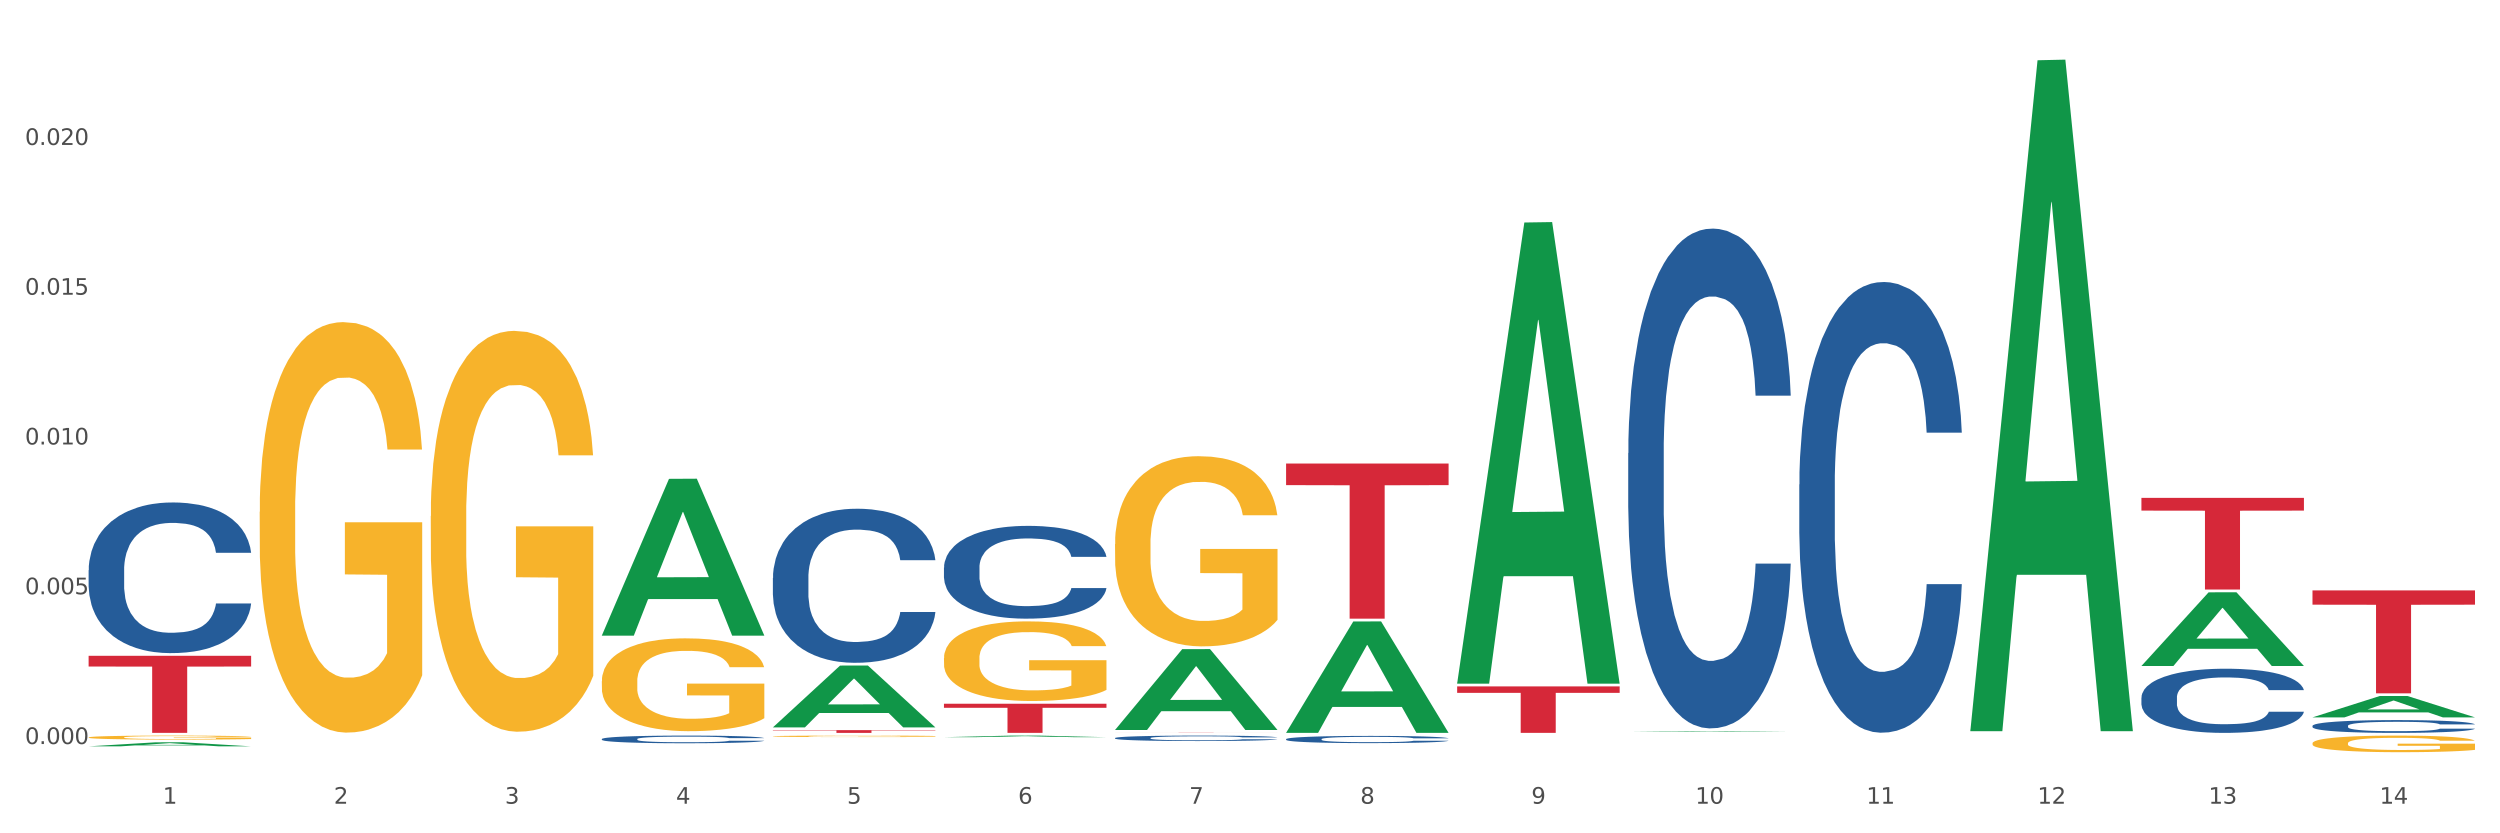
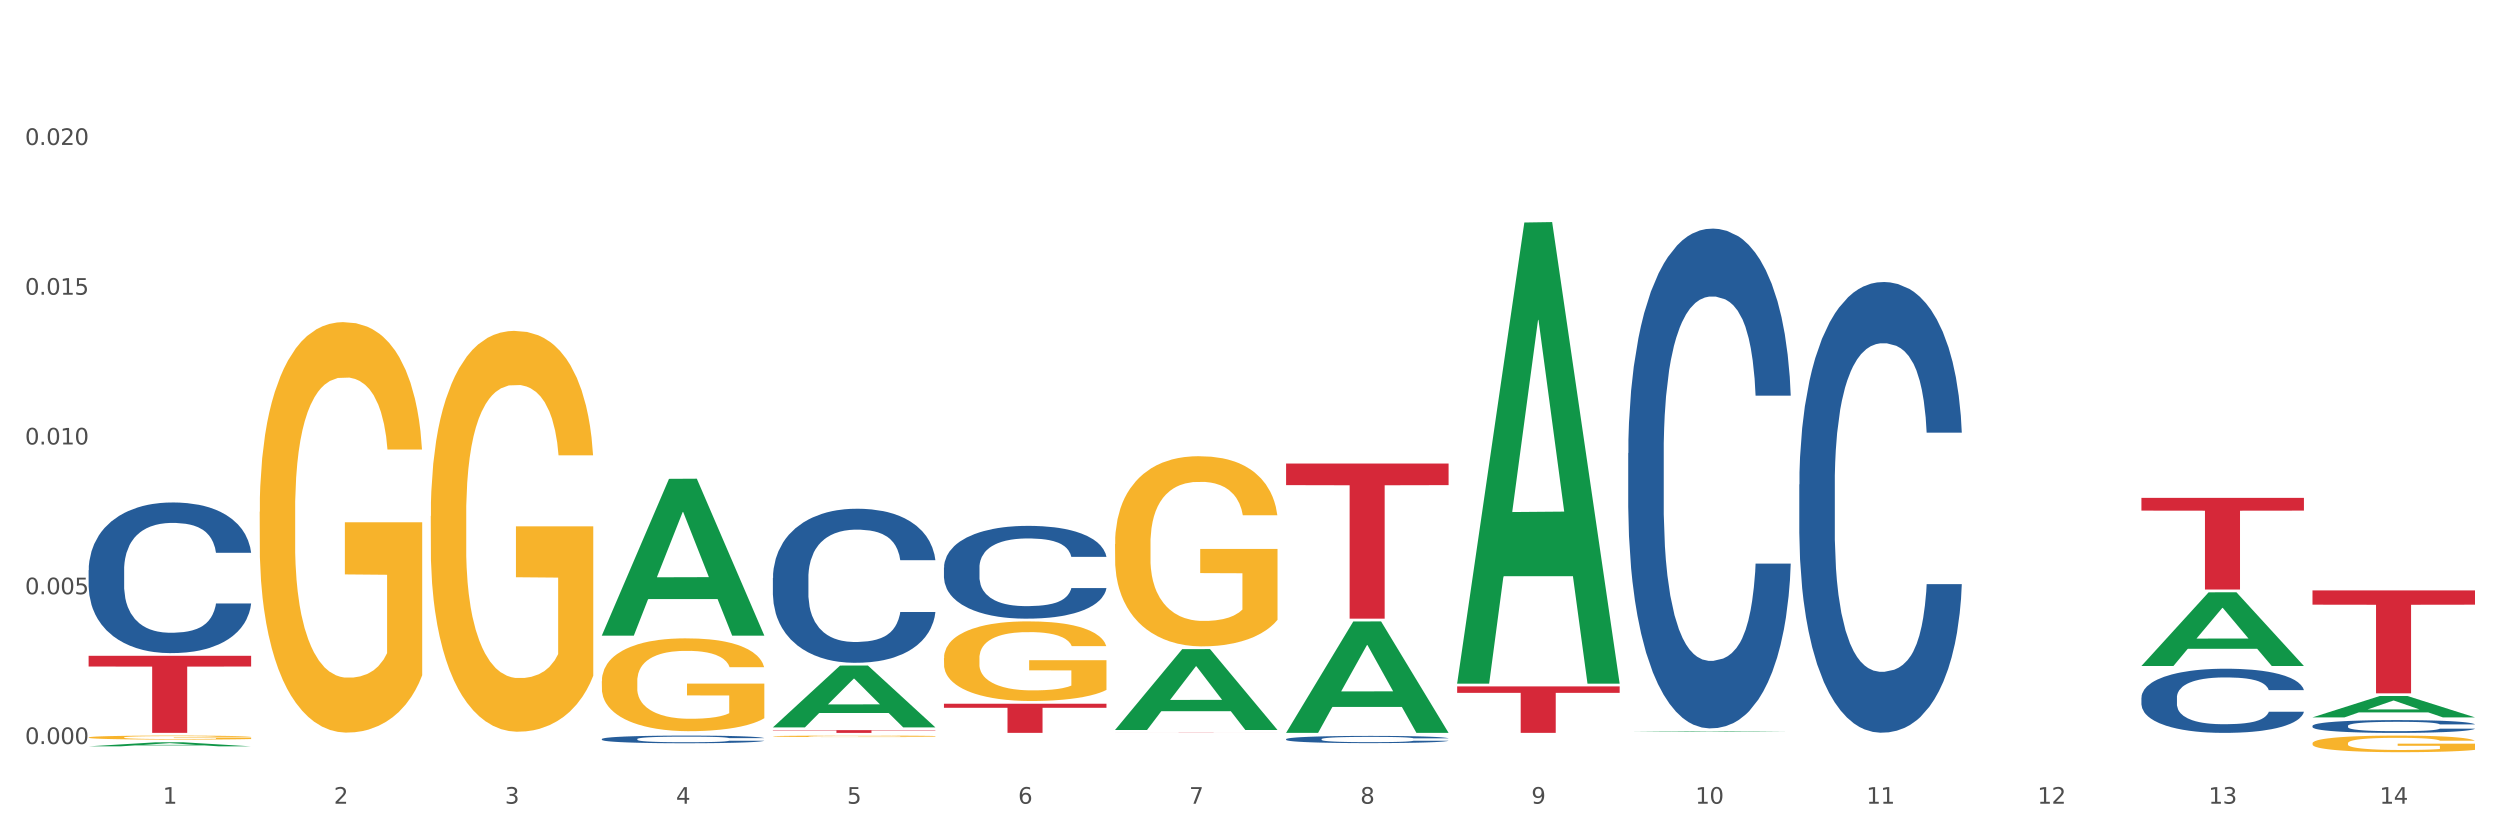
<svg xmlns="http://www.w3.org/2000/svg" xmlns:xlink="http://www.w3.org/1999/xlink" width="1080pt" height="360pt" viewBox="0 0 1080 360" version="1.1">
  <rect x="0" y="0" width="1080" height="360" fill="#333333" stroke="none" />
  <defs>
    <style type="text/css">*{stroke-linejoin: round; stroke-linecap: butt}</style>
  </defs>
  <g id="figure_1">
    <g id="patch_1">
      <path d="M 0 360  L 1080 360  L 1080 0  L 0 0  z " style="fill: #ffffff; stroke: #ffffff; stroke-linejoin: miter" />
    </g>
    <g id="axes_1">
      <g id="matplotlib.axis_1">
        <g id="xtick_1">
          <g id="text_1">
            <g style="fill: #4d4d4d" transform="translate(70.332 347.204) scale(0.096 -0.096)">
              <defs>
                <path id="DejaVuSans-31" d="M 794 531  L 1825 531  L 1825 4091  L 703 3866  L 703 4441  L 1819 4666  L 2450 4666  L 2450 531  L 3481 531  L 3481 0  L 794 0  L 794 531  z " transform="scale(0.016)" />
              </defs>
              <use xlink:href="#DejaVuSans-31" />
            </g>
          </g>
        </g>
        <g id="xtick_2">
          <g id="text_2">
            <g style="fill: #4d4d4d" transform="translate(144.233 347.204) scale(0.096 -0.096)">
              <defs>
                <path id="DejaVuSans-32" d="M 1228 531  L 3431 531  L 3431 0  L 469 0  L 469 531  Q 828 903 1448 1529  Q 2069 2156 2228 2338  Q 2531 2678 2651 2914  Q 2772 3150 2772 3378  Q 2772 3750 2511 3984  Q 2250 4219 1831 4219  Q 1534 4219 1204 4116  Q 875 4013 500 3803  L 500 4441  Q 881 4594 1212 4672  Q 1544 4750 1819 4750  Q 2544 4750 2975 4387  Q 3406 4025 3406 3419  Q 3406 3131 3298 2873  Q 3191 2616 2906 2266  Q 2828 2175 2409 1742  Q 1991 1309 1228 531  z " transform="scale(0.016)" />
              </defs>
              <use xlink:href="#DejaVuSans-32" />
            </g>
          </g>
        </g>
        <g id="xtick_3">
          <g id="text_3">
            <g style="fill: #4d4d4d" transform="translate(218.134 347.204) scale(0.096 -0.096)">
              <defs>
                <path id="DejaVuSans-33" d="M 2597 2516  Q 3050 2419 3304 2112  Q 3559 1806 3559 1356  Q 3559 666 3084 287  Q 2609 -91 1734 -91  Q 1441 -91 1130 -33  Q 819 25 488 141  L 488 750  Q 750 597 1062 519  Q 1375 441 1716 441  Q 2309 441 2620 675  Q 2931 909 2931 1356  Q 2931 1769 2642 2001  Q 2353 2234 1838 2234  L 1294 2234  L 1294 2753  L 1863 2753  Q 2328 2753 2575 2939  Q 2822 3125 2822 3475  Q 2822 3834 2567 4026  Q 2313 4219 1838 4219  Q 1578 4219 1281 4162  Q 984 4106 628 3988  L 628 4550  Q 988 4650 1302 4700  Q 1616 4750 1894 4750  Q 2613 4750 3031 4423  Q 3450 4097 3450 3541  Q 3450 3153 3228 2886  Q 3006 2619 2597 2516  z " transform="scale(0.016)" />
              </defs>
              <use xlink:href="#DejaVuSans-33" />
            </g>
          </g>
        </g>
        <g id="xtick_4">
          <g id="text_4">
            <g style="fill: #4d4d4d" transform="translate(292.034 347.204) scale(0.096 -0.096)">
              <defs>
                <path id="DejaVuSans-34" d="M 2419 4116  L 825 1625  L 2419 1625  L 2419 4116  z M 2253 4666  L 3047 4666  L 3047 1625  L 3713 1625  L 3713 1100  L 3047 1100  L 3047 0  L 2419 0  L 2419 1100  L 313 1100  L 313 1709  L 2253 4666  z " transform="scale(0.016)" />
              </defs>
              <use xlink:href="#DejaVuSans-34" />
            </g>
          </g>
        </g>
        <g id="xtick_5">
          <g id="text_5">
            <g style="fill: #4d4d4d" transform="translate(365.935 347.204) scale(0.096 -0.096)">
              <defs>
                <path id="DejaVuSans-35" d="M 691 4666  L 3169 4666  L 3169 4134  L 1269 4134  L 1269 2991  Q 1406 3038 1543 3061  Q 1681 3084 1819 3084  Q 2600 3084 3056 2656  Q 3513 2228 3513 1497  Q 3513 744 3044 326  Q 2575 -91 1722 -91  Q 1428 -91 1123 -41  Q 819 9 494 109  L 494 744  Q 775 591 1075 516  Q 1375 441 1709 441  Q 2250 441 2565 725  Q 2881 1009 2881 1497  Q 2881 1984 2565 2268  Q 2250 2553 1709 2553  Q 1456 2553 1204 2497  Q 953 2441 691 2322  L 691 4666  z " transform="scale(0.016)" />
              </defs>
              <use xlink:href="#DejaVuSans-35" />
            </g>
          </g>
        </g>
        <g id="xtick_6">
          <g id="text_6">
            <g style="fill: #4d4d4d" transform="translate(439.836 347.204) scale(0.096 -0.096)">
              <defs>
                <path id="DejaVuSans-36" d="M 2113 2584  Q 1688 2584 1439 2293  Q 1191 2003 1191 1497  Q 1191 994 1439 701  Q 1688 409 2113 409  Q 2538 409 2786 701  Q 3034 994 3034 1497  Q 3034 2003 2786 2293  Q 2538 2584 2113 2584  z M 3366 4563  L 3366 3988  Q 3128 4100 2886 4159  Q 2644 4219 2406 4219  Q 1781 4219 1451 3797  Q 1122 3375 1075 2522  Q 1259 2794 1537 2939  Q 1816 3084 2150 3084  Q 2853 3084 3261 2657  Q 3669 2231 3669 1497  Q 3669 778 3244 343  Q 2819 -91 2113 -91  Q 1303 -91 875 529  Q 447 1150 447 2328  Q 447 3434 972 4092  Q 1497 4750 2381 4750  Q 2619 4750 2861 4703  Q 3103 4656 3366 4563  z " transform="scale(0.016)" />
              </defs>
              <use xlink:href="#DejaVuSans-36" />
            </g>
          </g>
        </g>
        <g id="xtick_7">
          <g id="text_7">
            <g style="fill: #4d4d4d" transform="translate(513.737 347.204) scale(0.096 -0.096)">
              <defs>
                <path id="DejaVuSans-37" d="M 525 4666  L 3525 4666  L 3525 4397  L 1831 0  L 1172 0  L 2766 4134  L 525 4134  L 525 4666  z " transform="scale(0.016)" />
              </defs>
              <use xlink:href="#DejaVuSans-37" />
            </g>
          </g>
        </g>
        <g id="xtick_8">
          <g id="text_8">
            <g style="fill: #4d4d4d" transform="translate(587.638 347.204) scale(0.096 -0.096)">
              <defs>
                <path id="DejaVuSans-38" d="M 2034 2216  Q 1584 2216 1326 1975  Q 1069 1734 1069 1313  Q 1069 891 1326 650  Q 1584 409 2034 409  Q 2484 409 2743 651  Q 3003 894 3003 1313  Q 3003 1734 2745 1975  Q 2488 2216 2034 2216  z M 1403 2484  Q 997 2584 770 2862  Q 544 3141 544 3541  Q 544 4100 942 4425  Q 1341 4750 2034 4750  Q 2731 4750 3128 4425  Q 3525 4100 3525 3541  Q 3525 3141 3298 2862  Q 3072 2584 2669 2484  Q 3125 2378 3379 2068  Q 3634 1759 3634 1313  Q 3634 634 3220 271  Q 2806 -91 2034 -91  Q 1263 -91 848 271  Q 434 634 434 1313  Q 434 1759 690 2068  Q 947 2378 1403 2484  z M 1172 3481  Q 1172 3119 1398 2916  Q 1625 2713 2034 2713  Q 2441 2713 2670 2916  Q 2900 3119 2900 3481  Q 2900 3844 2670 4047  Q 2441 4250 2034 4250  Q 1625 4250 1398 4047  Q 1172 3844 1172 3481  z " transform="scale(0.016)" />
              </defs>
              <use xlink:href="#DejaVuSans-38" />
            </g>
          </g>
        </g>
        <g id="xtick_9">
          <g id="text_9">
            <g style="fill: #4d4d4d" transform="translate(661.539 347.204) scale(0.096 -0.096)">
              <defs>
                <path id="DejaVuSans-39" d="M 703 97  L 703 672  Q 941 559 1184 500  Q 1428 441 1663 441  Q 2288 441 2617 861  Q 2947 1281 2994 2138  Q 2813 1869 2534 1725  Q 2256 1581 1919 1581  Q 1219 1581 811 2004  Q 403 2428 403 3163  Q 403 3881 828 4315  Q 1253 4750 1959 4750  Q 2769 4750 3195 4129  Q 3622 3509 3622 2328  Q 3622 1225 3098 567  Q 2575 -91 1691 -91  Q 1453 -91 1209 -44  Q 966 3 703 97  z M 1959 2075  Q 2384 2075 2632 2365  Q 2881 2656 2881 3163  Q 2881 3666 2632 3958  Q 2384 4250 1959 4250  Q 1534 4250 1286 3958  Q 1038 3666 1038 3163  Q 1038 2656 1286 2365  Q 1534 2075 1959 2075  z " transform="scale(0.016)" />
              </defs>
              <use xlink:href="#DejaVuSans-39" />
            </g>
          </g>
        </g>
        <g id="xtick_10">
          <g id="text_10">
            <g style="fill: #4d4d4d" transform="translate(732.386 347.204) scale(0.096 -0.096)">
              <defs>
                <path id="DejaVuSans-30" d="M 2034 4250  Q 1547 4250 1301 3770  Q 1056 3291 1056 2328  Q 1056 1369 1301 889  Q 1547 409 2034 409  Q 2525 409 2770 889  Q 3016 1369 3016 2328  Q 3016 3291 2770 3770  Q 2525 4250 2034 4250  z M 2034 4750  Q 2819 4750 3233 4129  Q 3647 3509 3647 2328  Q 3647 1150 3233 529  Q 2819 -91 2034 -91  Q 1250 -91 836 529  Q 422 1150 422 2328  Q 422 3509 836 4129  Q 1250 4750 2034 4750  z " transform="scale(0.016)" />
              </defs>
              <use xlink:href="#DejaVuSans-31" />
              <use xlink:href="#DejaVuSans-30" transform="translate(63.623 0)" />
            </g>
          </g>
        </g>
        <g id="xtick_11">
          <g id="text_11">
            <g style="fill: #4d4d4d" transform="translate(806.287 347.204) scale(0.096 -0.096)">
              <use xlink:href="#DejaVuSans-31" />
              <use xlink:href="#DejaVuSans-31" transform="translate(63.623 0)" />
            </g>
          </g>
        </g>
        <g id="xtick_12">
          <g id="text_12">
            <g style="fill: #4d4d4d" transform="translate(880.187 347.204) scale(0.096 -0.096)">
              <use xlink:href="#DejaVuSans-31" />
              <use xlink:href="#DejaVuSans-32" transform="translate(63.623 0)" />
            </g>
          </g>
        </g>
        <g id="xtick_13">
          <g id="text_13">
            <g style="fill: #4d4d4d" transform="translate(954.088 347.204) scale(0.096 -0.096)">
              <use xlink:href="#DejaVuSans-31" />
              <use xlink:href="#DejaVuSans-33" transform="translate(63.623 0)" />
            </g>
          </g>
        </g>
        <g id="xtick_14">
          <g id="text_14">
            <g style="fill: #4d4d4d" transform="translate(1027.989 347.204) scale(0.096 -0.096)">
              <use xlink:href="#DejaVuSans-31" />
              <use xlink:href="#DejaVuSans-34" transform="translate(63.623 0)" />
            </g>
          </g>
        </g>
        <g id="xtick_15" />
        <g id="xtick_16" />
        <g id="xtick_17" />
        <g id="xtick_18" />
        <g id="xtick_19" />
        <g id="xtick_20" />
        <g id="xtick_21" />
        <g id="xtick_22" />
        <g id="xtick_23" />
        <g id="xtick_24" />
        <g id="xtick_25" />
        <g id="xtick_26" />
        <g id="xtick_27" />
      </g>
      <g id="matplotlib.axis_2">
        <g id="ytick_1">
          <g id="text_15">
            <g style="fill: #4d4d4d" transform="translate(10.8 321.424) scale(0.096 -0.096)">
              <defs>
                <path id="DejaVuSans-2e" d="M 684 794  L 1344 794  L 1344 0  L 684 0  L 684 794  z " transform="scale(0.016)" />
              </defs>
              <use xlink:href="#DejaVuSans-30" />
              <use xlink:href="#DejaVuSans-2e" transform="translate(63.623 0)" />
              <use xlink:href="#DejaVuSans-30" transform="translate(95.41 0)" />
              <use xlink:href="#DejaVuSans-30" transform="translate(159.033 0)" />
              <use xlink:href="#DejaVuSans-30" transform="translate(222.656 0)" />
            </g>
          </g>
        </g>
        <g id="ytick_2">
          <g id="text_16">
            <g style="fill: #4d4d4d" transform="translate(10.8 256.723) scale(0.096 -0.096)">
              <use xlink:href="#DejaVuSans-30" />
              <use xlink:href="#DejaVuSans-2e" transform="translate(63.623 0)" />
              <use xlink:href="#DejaVuSans-30" transform="translate(95.41 0)" />
              <use xlink:href="#DejaVuSans-30" transform="translate(159.033 0)" />
              <use xlink:href="#DejaVuSans-35" transform="translate(222.656 0)" />
            </g>
          </g>
        </g>
        <g id="ytick_3">
          <g id="text_17">
            <g style="fill: #4d4d4d" transform="translate(10.8 192.022) scale(0.096 -0.096)">
              <use xlink:href="#DejaVuSans-30" />
              <use xlink:href="#DejaVuSans-2e" transform="translate(63.623 0)" />
              <use xlink:href="#DejaVuSans-30" transform="translate(95.41 0)" />
              <use xlink:href="#DejaVuSans-31" transform="translate(159.033 0)" />
              <use xlink:href="#DejaVuSans-30" transform="translate(222.656 0)" />
            </g>
          </g>
        </g>
        <g id="ytick_4">
          <g id="text_18">
            <g style="fill: #4d4d4d" transform="translate(10.8 127.321) scale(0.096 -0.096)">
              <use xlink:href="#DejaVuSans-30" />
              <use xlink:href="#DejaVuSans-2e" transform="translate(63.623 0)" />
              <use xlink:href="#DejaVuSans-30" transform="translate(95.41 0)" />
              <use xlink:href="#DejaVuSans-31" transform="translate(159.033 0)" />
              <use xlink:href="#DejaVuSans-35" transform="translate(222.656 0)" />
            </g>
          </g>
        </g>
        <g id="ytick_5">
          <g id="text_19">
            <g style="fill: #4d4d4d" transform="translate(10.8 62.62) scale(0.096 -0.096)">
              <use xlink:href="#DejaVuSans-30" />
              <use xlink:href="#DejaVuSans-2e" transform="translate(63.623 0)" />
              <use xlink:href="#DejaVuSans-30" transform="translate(95.41 0)" />
              <use xlink:href="#DejaVuSans-32" transform="translate(159.033 0)" />
              <use xlink:href="#DejaVuSans-30" transform="translate(222.656 0)" />
            </g>
          </g>
        </g>
        <g id="ytick_6" />
        <g id="ytick_7" />
        <g id="ytick_8" />
        <g id="ytick_9" />
        <g id="ytick_10" />
      </g>
      <g id="PolyCollection_1">
        <path d="M 38.283 322.419  L 38.355 322.417  L 67.306 320.674  L 79.321 320.672  L 108.489 322.422  L 94.592 322.422  L 88.296 322.014  L 58.404 322.014  L 58.187 322.021  L 52.107 322.422  L 38.283 322.422  L 38.283 322.419  L 62.167 321.771  L 84.532 321.77  L 73.458 321.045  L 73.314 321.042  L 73.169 321.047  L 62.095 321.77  L 62.167 321.771  L 38.283 322.419  z " clip-path="url(#pa7551d0c90)" style="fill: #109648" />
        <path d="M 629.49 296.518  L 699.696 296.518  L 699.696 299.31  L 672.079 299.329  L 672.079 316.609  L 656.94 316.609  L 656.94 299.329  L 629.49 299.31  L 629.49 296.537  L 629.49 296.518  z " clip-path="url(#pa7551d0c90)" style="fill: #d62839" />
        <path d="M 555.589 200.261  L 625.795 200.261  L 625.795 209.573  L 598.178 209.636  L 598.178 267.274  L 583.039 267.274  L 583.039 209.636  L 555.589 209.573  L 555.589 200.323  L 555.589 200.261  z " clip-path="url(#pa7551d0c90)" style="fill: #d62839" />
        <path d="M 481.688 316.537  L 551.894 316.537  L 551.894 316.547  L 524.277 316.547  L 524.277 316.609  L 509.138 316.609  L 509.138 316.547  L 481.688 316.547  L 481.688 316.538  L 481.688 316.537  z " clip-path="url(#pa7551d0c90)" style="fill: #d62839" />
        <path d="M 407.787 304.011  L 477.993 304.011  L 477.993 305.762  L 450.377 305.774  L 450.377 316.609  L 435.237 316.609  L 435.237 305.774  L 407.787 305.762  L 407.787 304.023  L 407.787 304.011  z " clip-path="url(#pa7551d0c90)" style="fill: #d62839" />
        <path d="M 333.886 315.416  L 404.092 315.416  L 404.092 315.582  L 376.476 315.583  L 376.476 316.609  L 361.337 316.609  L 361.337 315.583  L 333.886 315.582  L 333.886 315.417  L 333.886 315.416  z " clip-path="url(#pa7551d0c90)" style="fill: #d62839" />
        <path d="M 38.283 283.318  L 108.489 283.318  L 108.489 287.944  L 80.872 287.976  L 80.872 316.609  L 65.733 316.609  L 65.733 287.976  L 38.283 287.944  L 38.283 283.349  L 38.283 283.318  z " clip-path="url(#pa7551d0c90)" style="fill: #d62839" />
        <path d="M 38.283 246.308  L 38.366 246.248  L 38.366 244.584  L 38.615 242.325  L 39.528 238.165  L 40.69 235.014  L 42.681 231.329  L 43.76 229.784  L 45.171 228.06  L 48.075 225.266  L 51.395 222.889  L 53.718 221.581  L 55.461 220.749  L 59.361 219.263  L 61.602 218.609  L 63.926 218.074  L 65.917 217.717  L 69.237 217.301  L 71.892 217.123  L 74.963 217.064  L 77.535 217.123  L 80.938 217.361  L 85.917 218.074  L 87.825 218.49  L 90.398 219.203  L 93.053 220.154  L 95.211 221.105  L 97.701 222.473  L 100.273 224.256  L 102.763 226.514  L 104.506 228.595  L 105.916 230.794  L 107.161 233.469  L 108.074 236.381  L 108.489 238.818  L 93.302 238.818  L 92.888 236.619  L 92.058 234.242  L 91.228 232.637  L 90.315 231.329  L 88.904 229.843  L 87.659 228.892  L 85.585 227.763  L 83.676 227.049  L 82.099 226.633  L 80.191 226.277  L 76.124 225.92  L 73.22 225.92  L 71.394 226.039  L 69.154 226.336  L 67.245 226.752  L 65.004 227.466  L 63.262 228.238  L 61.519 229.249  L 60.523 229.962  L 59.029 231.27  L 58.034 232.34  L 56.706 234.182  L 55.959 235.49  L 54.631 238.878  L 54.05 241.374  L 53.801 243.098  L 53.635 245  L 53.635 254.273  L 54.133 258.433  L 54.548 260.217  L 55.212 262.238  L 56.457 264.853  L 58.283 267.409  L 60.191 269.251  L 61.768 270.381  L 63.262 271.213  L 64.755 271.867  L 66.581 272.461  L 68.075 272.818  L 70.315 273.174  L 72.971 273.353  L 75.046 273.353  L 79.278 273.056  L 81.187 272.758  L 83.012 272.342  L 85.004 271.689  L 86.581 270.975  L 87.493 270.44  L 88.987 269.311  L 90.149 268.122  L 91.145 266.755  L 91.809 265.566  L 92.556 263.783  L 93.136 261.762  L 93.302 260.692  L 108.489 260.692  L 108.157 262.832  L 107.576 264.912  L 106.414 267.706  L 105.501 269.311  L 104.091 271.272  L 102.597 272.937  L 100.522 274.779  L 98.614 276.146  L 96.622 277.335  L 94.464 278.405  L 90.564 279.891  L 89.153 280.307  L 86.166 281.021  L 83.842 281.437  L 80.44 281.853  L 76.954 282.09  L 73.303 282.15  L 70.066 282.031  L 66.498 281.674  L 64.257 281.318  L 61.768 280.783  L 58.863 279.951  L 56.125 278.94  L 53.552 277.751  L 51.146 276.384  L 48.905 274.839  L 46.001 272.283  L 43.843 269.786  L 42.266 267.468  L 41.187 265.507  L 40.109 263.01  L 39.528 261.287  L 38.615 257.126  L 38.283 253.262  L 38.283 246.308  z " clip-path="url(#pa7551d0c90)" style="fill: #255c99" />
        <path d="M 259.986 319.263  L 260.069 319.26  L 260.069 319.176  L 260.318 319.061  L 261.23 318.849  L 262.392 318.689  L 264.384 318.502  L 265.463 318.423  L 266.873 318.336  L 269.778 318.194  L 273.097 318.073  L 275.421 318.006  L 277.164 317.964  L 281.064 317.888  L 283.305 317.855  L 285.628 317.828  L 287.62 317.81  L 290.939 317.789  L 293.595 317.78  L 296.665 317.777  L 299.238 317.78  L 302.64 317.792  L 307.619 317.828  L 309.528 317.849  L 312.101 317.885  L 314.756 317.934  L 316.914 317.982  L 319.403 318.052  L 321.976 318.142  L 324.465 318.257  L 326.208 318.363  L 327.619 318.475  L 328.864 318.611  L 329.776 318.759  L 330.191 318.883  L 315.005 318.883  L 314.59 318.771  L 313.76 318.65  L 312.93 318.568  L 312.018 318.502  L 310.607 318.426  L 309.362 318.378  L 307.287 318.321  L 305.379 318.284  L 303.802 318.263  L 301.893 318.245  L 297.827 318.227  L 294.923 318.227  L 293.097 318.233  L 290.856 318.248  L 288.948 318.269  L 286.707 318.305  L 284.964 318.345  L 283.222 318.396  L 282.226 318.432  L 280.732 318.499  L 279.736 318.553  L 278.408 318.647  L 277.662 318.713  L 276.334 318.886  L 275.753 319.012  L 275.504 319.1  L 275.338 319.197  L 275.338 319.668  L 275.836 319.88  L 276.251 319.97  L 276.915 320.073  L 278.159 320.206  L 279.985 320.336  L 281.894 320.429  L 283.471 320.487  L 284.964 320.529  L 286.458 320.562  L 288.284 320.593  L 289.777 320.611  L 292.018 320.629  L 294.674 320.638  L 296.748 320.638  L 300.98 320.623  L 302.889 320.608  L 304.715 320.587  L 306.706 320.553  L 308.283 320.517  L 309.196 320.49  L 310.69 320.432  L 311.852 320.372  L 312.847 320.303  L 313.511 320.242  L 314.258 320.151  L 314.839 320.049  L 315.005 319.994  L 330.191 319.994  L 329.859 320.103  L 329.279 320.209  L 328.117 320.351  L 327.204 320.432  L 325.793 320.532  L 324.299 320.617  L 322.225 320.71  L 320.316 320.78  L 318.324 320.84  L 316.167 320.895  L 312.267 320.97  L 310.856 320.991  L 307.868 321.028  L 305.545 321.049  L 302.142 321.07  L 298.657 321.082  L 295.006 321.085  L 291.769 321.079  L 288.201 321.061  L 285.96 321.043  L 283.471 321.016  L 280.566 320.973  L 277.827 320.922  L 275.255 320.861  L 272.848 320.792  L 270.608 320.713  L 267.703 320.584  L 265.546 320.457  L 263.969 320.339  L 262.89 320.239  L 261.811 320.112  L 261.23 320.025  L 260.318 319.813  L 259.986 319.617  L 259.986 319.263  z " clip-path="url(#pa7551d0c90)" style="fill: #255c99" />
        <path d="M 333.886 249.677  L 333.969 249.616  L 333.969 247.914  L 334.218 245.604  L 335.131 241.348  L 336.293 238.126  L 338.285 234.357  L 339.363 232.777  L 340.774 231.014  L 343.679 228.157  L 346.998 225.725  L 349.322 224.388  L 351.064 223.537  L 354.965 222.017  L 357.205 221.348  L 359.529 220.801  L 361.521 220.436  L 364.84 220.011  L 367.496 219.828  L 370.566 219.768  L 373.139 219.828  L 376.541 220.072  L 381.52 220.801  L 383.429 221.227  L 386.001 221.956  L 388.657 222.929  L 390.815 223.901  L 393.304 225.3  L 395.877 227.123  L 398.366 229.433  L 400.109 231.561  L 401.52 233.81  L 402.764 236.546  L 403.677 239.525  L 404.092 242.017  L 388.906 242.017  L 388.491 239.768  L 387.661 237.336  L 386.831 235.695  L 385.918 234.357  L 384.508 232.838  L 383.263 231.865  L 381.188 230.71  L 379.28 229.98  L 377.703 229.555  L 375.794 229.19  L 371.728 228.825  L 368.823 228.825  L 366.998 228.947  L 364.757 229.251  L 362.848 229.677  L 360.608 230.406  L 358.865 231.196  L 357.122 232.23  L 356.127 232.959  L 354.633 234.297  L 353.637 235.391  L 352.309 237.275  L 351.562 238.613  L 350.235 242.078  L 349.654 244.631  L 349.405 246.394  L 349.239 248.339  L 349.239 257.823  L 349.737 262.078  L 350.152 263.902  L 350.816 265.968  L 352.06 268.643  L 353.886 271.257  L 355.795 273.142  L 357.371 274.297  L 358.865 275.148  L 360.359 275.816  L 362.185 276.424  L 363.678 276.789  L 365.919 277.154  L 368.574 277.336  L 370.649 277.336  L 374.881 277.032  L 376.79 276.728  L 378.616 276.303  L 380.607 275.634  L 382.184 274.905  L 383.097 274.358  L 384.591 273.203  L 385.752 271.987  L 386.748 270.589  L 387.412 269.373  L 388.159 267.549  L 388.74 265.482  L 388.906 264.388  L 404.092 264.388  L 403.76 266.576  L 403.179 268.704  L 402.018 271.561  L 401.105 273.203  L 399.694 275.209  L 398.2 276.911  L 396.126 278.795  L 394.217 280.193  L 392.225 281.409  L 390.068 282.503  L 386.167 284.023  L 384.757 284.449  L 381.769 285.178  L 379.446 285.604  L 376.043 286.029  L 372.558 286.272  L 368.906 286.333  L 365.67 286.212  L 362.102 285.847  L 359.861 285.482  L 357.371 284.935  L 354.467 284.084  L 351.728 283.051  L 349.156 281.835  L 346.749 280.437  L 344.509 278.856  L 341.604 276.242  L 339.446 273.689  L 337.87 271.318  L 336.791 269.312  L 335.712 266.759  L 335.131 264.996  L 334.218 260.74  L 333.886 256.789  L 333.886 249.677  z " clip-path="url(#pa7551d0c90)" style="fill: #255c99" />
        <path d="M 407.787 245.186  L 407.87 245.149  L 407.87 244.124  L 408.119 242.733  L 409.032 240.17  L 410.194 238.229  L 412.186 235.959  L 413.264 235.007  L 414.675 233.945  L 417.58 232.224  L 420.899 230.76  L 423.223 229.954  L 424.965 229.441  L 428.866 228.526  L 431.106 228.123  L 433.43 227.794  L 435.422 227.574  L 438.741 227.318  L 441.396 227.208  L 444.467 227.171  L 447.039 227.208  L 450.442 227.354  L 455.421 227.794  L 457.33 228.05  L 459.902 228.489  L 462.558 229.075  L 464.715 229.661  L 467.205 230.503  L 469.778 231.602  L 472.267 232.993  L 474.01 234.275  L 475.421 235.629  L 476.665 237.277  L 477.578 239.071  L 477.993 240.572  L 462.807 240.572  L 462.392 239.218  L 461.562 237.753  L 460.732 236.764  L 459.819 235.959  L 458.409 235.044  L 457.164 234.458  L 455.089 233.762  L 453.18 233.323  L 451.604 233.066  L 449.695 232.847  L 445.629 232.627  L 442.724 232.627  L 440.899 232.7  L 438.658 232.883  L 436.749 233.14  L 434.509 233.579  L 432.766 234.055  L 431.023 234.677  L 430.027 235.117  L 428.534 235.922  L 427.538 236.581  L 426.21 237.716  L 425.463 238.522  L 424.135 240.609  L 423.555 242.147  L 423.306 243.209  L 423.14 244.38  L 423.14 250.092  L 423.638 252.655  L 424.052 253.754  L 424.716 254.999  L 425.961 256.61  L 427.787 258.184  L 429.695 259.319  L 431.272 260.015  L 432.766 260.528  L 434.26 260.93  L 436.085 261.297  L 437.579 261.516  L 439.82 261.736  L 442.475 261.846  L 444.55 261.846  L 448.782 261.663  L 450.691 261.48  L 452.517 261.223  L 454.508 260.821  L 456.085 260.381  L 456.998 260.052  L 458.492 259.356  L 459.653 258.624  L 460.649 257.781  L 461.313 257.049  L 462.06 255.951  L 462.641 254.706  L 462.807 254.047  L 477.993 254.047  L 477.661 255.365  L 477.08 256.646  L 475.918 258.367  L 475.006 259.356  L 473.595 260.564  L 472.101 261.589  L 470.027 262.724  L 468.118 263.567  L 466.126 264.299  L 463.969 264.958  L 460.068 265.873  L 458.657 266.13  L 455.67 266.569  L 453.346 266.825  L 449.944 267.082  L 446.459 267.228  L 442.807 267.265  L 439.571 267.192  L 436.002 266.972  L 433.762 266.752  L 431.272 266.423  L 428.368 265.91  L 425.629 265.288  L 423.057 264.555  L 420.65 263.713  L 418.409 262.761  L 415.505 261.187  L 413.347 259.649  L 411.771 258.221  L 410.692 257.013  L 409.613 255.475  L 409.032 254.413  L 408.119 251.85  L 407.787 249.47  L 407.787 245.186  z " clip-path="url(#pa7551d0c90)" style="fill: #255c99" />
-         <path d="M 481.688 318.833  L 481.771 318.83  L 481.771 318.77  L 482.02 318.689  L 482.933 318.539  L 484.095 318.425  L 486.086 318.292  L 487.165 318.236  L 488.576 318.174  L 491.48 318.073  L 494.8 317.987  L 497.123 317.94  L 498.866 317.91  L 502.767 317.856  L 505.007 317.833  L 507.331 317.813  L 509.322 317.8  L 512.642 317.785  L 515.297 317.779  L 518.368 317.777  L 520.94 317.779  L 524.343 317.787  L 529.322 317.813  L 531.231 317.828  L 533.803 317.854  L 536.459 317.888  L 538.616 317.923  L 541.106 317.972  L 543.678 318.036  L 546.168 318.118  L 547.911 318.193  L 549.321 318.272  L 550.566 318.369  L 551.479 318.474  L 551.894 318.562  L 536.708 318.562  L 536.293 318.483  L 535.463 318.397  L 534.633 318.339  L 533.72 318.292  L 532.309 318.238  L 531.065 318.204  L 528.99 318.163  L 527.081 318.137  L 525.505 318.122  L 523.596 318.109  L 519.53 318.096  L 516.625 318.096  L 514.799 318.101  L 512.559 318.112  L 510.65 318.127  L 508.41 318.152  L 506.667 318.18  L 504.924 318.217  L 503.928 318.242  L 502.435 318.29  L 501.439 318.328  L 500.111 318.395  L 499.364 318.442  L 498.036 318.564  L 497.455 318.654  L 497.206 318.717  L 497.04 318.785  L 497.04 319.12  L 497.538 319.27  L 497.953 319.335  L 498.617 319.408  L 499.862 319.502  L 501.688 319.595  L 503.596 319.661  L 505.173 319.702  L 506.667 319.732  L 508.161 319.755  L 509.986 319.777  L 511.48 319.79  L 513.721 319.803  L 516.376 319.809  L 518.451 319.809  L 522.683 319.798  L 524.592 319.788  L 526.417 319.773  L 528.409 319.749  L 529.986 319.723  L 530.899 319.704  L 532.392 319.663  L 533.554 319.62  L 534.55 319.571  L 535.214 319.528  L 535.961 319.464  L 536.542 319.391  L 536.708 319.352  L 551.894 319.352  L 551.562 319.429  L 550.981 319.504  L 549.819 319.605  L 548.906 319.663  L 547.496 319.734  L 546.002 319.794  L 543.927 319.861  L 542.019 319.91  L 540.027 319.953  L 537.869 319.992  L 533.969 320.045  L 532.558 320.06  L 529.571 320.086  L 527.247 320.101  L 523.845 320.116  L 520.359 320.125  L 516.708 320.127  L 513.472 320.122  L 509.903 320.11  L 507.663 320.097  L 505.173 320.077  L 502.269 320.047  L 499.53 320.011  L 496.958 319.968  L 494.551 319.919  L 492.31 319.863  L 489.406 319.771  L 487.248 319.68  L 485.671 319.597  L 484.593 319.526  L 483.514 319.436  L 482.933 319.373  L 482.02 319.223  L 481.688 319.084  L 481.688 318.833  z " clip-path="url(#pa7551d0c90)" style="fill: #255c99" />
        <path d="M 555.589 319.309  L 555.672 319.306  L 555.672 319.226  L 555.921 319.118  L 556.834 318.919  L 557.996 318.768  L 559.987 318.591  L 561.066 318.517  L 562.477 318.434  L 565.381 318.301  L 568.701 318.187  L 571.024 318.124  L 572.767 318.084  L 576.667 318.013  L 578.908 317.982  L 581.232 317.956  L 583.223 317.939  L 586.543 317.919  L 589.198 317.91  L 592.269 317.908  L 594.841 317.91  L 598.244 317.922  L 603.223 317.956  L 605.131 317.976  L 607.704 318.01  L 610.36 318.056  L 612.517 318.101  L 615.007 318.167  L 617.579 318.252  L 620.069 318.36  L 621.812 318.46  L 623.222 318.565  L 624.467 318.694  L 625.38 318.833  L 625.795 318.95  L 610.608 318.95  L 610.194 318.845  L 609.364 318.731  L 608.534 318.654  L 607.621 318.591  L 606.21 318.52  L 604.965 318.474  L 602.891 318.42  L 600.982 318.386  L 599.405 318.366  L 597.497 318.349  L 593.43 318.332  L 590.526 318.332  L 588.7 318.338  L 586.46 318.352  L 584.551 318.372  L 582.31 318.406  L 580.568 318.443  L 578.825 318.491  L 577.829 318.526  L 576.335 318.588  L 575.34 318.64  L 574.012 318.728  L 573.265 318.79  L 571.937 318.953  L 571.356 319.072  L 571.107 319.155  L 570.941 319.246  L 570.941 319.69  L 571.439 319.89  L 571.854 319.975  L 572.518 320.072  L 573.763 320.197  L 575.589 320.32  L 577.497 320.408  L 579.074 320.462  L 580.568 320.502  L 582.061 320.533  L 583.887 320.562  L 585.381 320.579  L 587.621 320.596  L 590.277 320.605  L 592.352 320.605  L 596.584 320.59  L 598.493 320.576  L 600.318 320.556  L 602.31 320.525  L 603.887 320.491  L 604.799 320.465  L 606.293 320.411  L 607.455 320.354  L 608.451 320.289  L 609.115 320.232  L 609.862 320.146  L 610.443 320.049  L 610.608 319.998  L 625.795 319.998  L 625.463 320.101  L 624.882 320.2  L 623.72 320.334  L 622.807 320.411  L 621.397 320.505  L 619.903 320.585  L 617.828 320.673  L 615.92 320.739  L 613.928 320.796  L 611.77 320.847  L 607.87 320.918  L 606.459 320.938  L 603.472 320.972  L 601.148 320.992  L 597.746 321.012  L 594.26 321.023  L 590.609 321.026  L 587.373 321.021  L 583.804 321.003  L 581.564 320.986  L 579.074 320.961  L 576.169 320.921  L 573.431 320.872  L 570.858 320.815  L 568.452 320.75  L 566.211 320.676  L 563.307 320.553  L 561.149 320.434  L 559.572 320.323  L 558.494 320.229  L 557.415 320.109  L 556.834 320.027  L 555.921 319.827  L 555.589 319.642  L 555.589 319.309  z " clip-path="url(#pa7551d0c90)" style="fill: #255c99" />
        <path d="M 703.391 195.769  L 703.474 195.572  L 703.474 190.051  L 703.723 182.558  L 704.636 168.755  L 705.797 158.304  L 707.789 146.078  L 708.868 140.952  L 710.279 135.233  L 713.183 125.965  L 716.502 118.078  L 718.826 113.74  L 720.569 110.979  L 724.469 106.05  L 726.71 103.88  L 729.033 102.106  L 731.025 100.923  L 734.344 99.542  L 737 98.951  L 740.07 98.754  L 742.643 98.951  L 746.045 99.74  L 751.024 102.106  L 752.933 103.486  L 755.506 105.852  L 758.161 109.007  L 760.319 112.162  L 762.808 116.698  L 765.381 122.613  L 767.871 130.106  L 769.613 137.008  L 771.024 144.304  L 772.269 153.177  L 773.182 162.839  L 773.597 170.924  L 758.41 170.924  L 757.995 163.628  L 757.165 155.741  L 756.336 150.417  L 755.423 146.078  L 754.012 141.149  L 752.767 137.994  L 750.693 134.247  L 748.784 131.881  L 747.207 130.501  L 745.298 129.318  L 741.232 128.134  L 738.328 128.134  L 736.502 128.529  L 734.261 129.515  L 732.353 130.895  L 730.112 133.261  L 728.369 135.825  L 726.627 139.177  L 725.631 141.543  L 724.137 145.881  L 723.141 149.431  L 721.814 155.543  L 721.067 159.881  L 719.739 171.121  L 719.158 179.403  L 718.909 185.121  L 718.743 191.431  L 718.743 222.192  L 719.241 235.996  L 719.656 241.911  L 720.32 248.615  L 721.565 257.292  L 723.39 265.771  L 725.299 271.884  L 726.876 275.63  L 728.369 278.391  L 729.863 280.56  L 731.689 282.532  L 733.183 283.715  L 735.423 284.898  L 738.079 285.489  L 740.153 285.489  L 744.386 284.503  L 746.294 283.518  L 748.12 282.137  L 750.112 279.968  L 751.688 277.602  L 752.601 275.827  L 754.095 272.081  L 755.257 268.137  L 756.253 263.602  L 756.916 259.658  L 757.663 253.742  L 758.244 247.038  L 758.41 243.489  L 773.597 243.489  L 773.265 250.587  L 772.684 257.489  L 771.522 266.757  L 770.609 272.081  L 769.198 278.588  L 767.705 284.109  L 765.63 290.222  L 763.721 294.757  L 761.73 298.701  L 759.572 302.25  L 755.672 307.18  L 754.261 308.56  L 751.273 310.926  L 748.95 312.307  L 745.547 313.687  L 742.062 314.476  L 738.411 314.673  L 735.174 314.279  L 731.606 313.096  L 729.365 311.912  L 726.876 310.138  L 723.971 307.377  L 721.233 304.025  L 718.66 300.081  L 716.254 295.546  L 714.013 290.419  L 711.108 281.94  L 708.951 273.658  L 707.374 265.968  L 706.295 259.461  L 705.216 251.179  L 704.636 245.46  L 703.723 231.657  L 703.391 218.84  L 703.391 195.769  z " clip-path="url(#pa7551d0c90)" style="fill: #255c99" />
        <path d="M 777.292 209.312  L 777.375 209.135  L 777.375 204.156  L 777.624 197.399  L 778.536 184.951  L 779.698 175.527  L 781.69 164.502  L 782.769 159.879  L 784.179 154.722  L 787.084 146.365  L 790.403 139.252  L 792.727 135.34  L 794.47 132.851  L 798.37 128.405  L 800.611 126.449  L 802.934 124.849  L 804.926 123.782  L 808.245 122.537  L 810.901 122.004  L 813.971 121.826  L 816.544 122.004  L 819.946 122.715  L 824.925 124.849  L 826.834 126.093  L 829.407 128.227  L 832.062 131.072  L 834.22 133.917  L 836.709 138.007  L 839.282 143.342  L 841.771 150.099  L 843.514 156.323  L 844.925 162.902  L 846.17 170.904  L 847.082 179.617  L 847.497 186.907  L 832.311 186.907  L 831.896 180.328  L 831.066 173.215  L 830.236 168.414  L 829.324 164.502  L 827.913 160.057  L 826.668 157.212  L 824.593 153.833  L 822.685 151.699  L 821.108 150.455  L 819.199 149.388  L 815.133 148.321  L 812.229 148.321  L 810.403 148.676  L 808.162 149.565  L 806.254 150.81  L 804.013 152.944  L 802.27 155.256  L 800.528 158.279  L 799.532 160.412  L 798.038 164.324  L 797.042 167.525  L 795.714 173.037  L 794.968 176.95  L 793.64 187.085  L 793.059 194.554  L 792.81 199.71  L 792.644 205.4  L 792.644 233.14  L 793.142 245.587  L 793.557 250.922  L 794.221 256.968  L 795.465 264.792  L 797.291 272.438  L 799.2 277.95  L 800.777 281.329  L 802.27 283.818  L 803.764 285.774  L 805.59 287.553  L 807.083 288.62  L 809.324 289.686  L 811.98 290.22  L 814.054 290.22  L 818.286 289.331  L 820.195 288.442  L 822.021 287.197  L 824.012 285.241  L 825.589 283.107  L 826.502 281.507  L 827.996 278.128  L 829.158 274.572  L 830.153 270.482  L 830.817 266.926  L 831.564 261.591  L 832.145 255.545  L 832.311 252.345  L 847.497 252.345  L 847.165 258.746  L 846.585 264.97  L 845.423 273.327  L 844.51 278.128  L 843.099 283.996  L 841.605 288.975  L 839.531 294.488  L 837.622 298.577  L 835.63 302.134  L 833.473 305.334  L 829.573 309.78  L 828.162 311.025  L 825.174 313.158  L 822.851 314.403  L 819.448 315.648  L 815.963 316.359  L 812.312 316.537  L 809.075 316.181  L 805.507 315.114  L 803.266 314.048  L 800.777 312.447  L 797.872 309.958  L 795.134 306.935  L 792.561 303.378  L 790.154 299.289  L 787.914 294.665  L 785.009 287.019  L 782.852 279.551  L 781.275 272.616  L 780.196 266.748  L 779.117 259.279  L 778.536 254.123  L 777.624 241.675  L 777.292 230.117  L 777.292 209.312  z " clip-path="url(#pa7551d0c90)" style="fill: #255c99" />
        <path d="M 925.093 301.341  L 925.176 301.316  L 925.176 300.607  L 925.425 299.645  L 926.338 297.872  L 927.5 296.53  L 929.492 294.96  L 930.57 294.302  L 931.981 293.568  L 934.886 292.378  L 938.205 291.365  L 940.529 290.808  L 942.271 290.454  L 946.172 289.821  L 948.412 289.542  L 950.736 289.314  L 952.728 289.162  L 956.047 288.985  L 958.702 288.909  L 961.773 288.884  L 964.346 288.909  L 967.748 289.01  L 972.727 289.314  L 974.636 289.491  L 977.208 289.795  L 979.864 290.2  L 982.021 290.606  L 984.511 291.188  L 987.084 291.947  L 989.573 292.91  L 991.316 293.796  L 992.727 294.733  L 993.971 295.872  L 994.884 297.113  L 995.299 298.151  L 980.113 298.151  L 979.698 297.214  L 978.868 296.201  L 978.038 295.517  L 977.125 294.96  L 975.715 294.327  L 974.47 293.922  L 972.395 293.441  L 970.486 293.137  L 968.91 292.96  L 967.001 292.808  L 962.935 292.656  L 960.03 292.656  L 958.205 292.707  L 955.964 292.834  L 954.055 293.011  L 951.815 293.315  L 950.072 293.644  L 948.329 294.074  L 947.333 294.378  L 945.84 294.935  L 944.844 295.391  L 943.516 296.176  L 942.769 296.733  L 941.441 298.176  L 940.861 299.239  L 940.612 299.974  L 940.446 300.784  L 940.446 304.734  L 940.944 306.506  L 941.359 307.266  L 942.022 308.127  L 943.267 309.241  L 945.093 310.329  L 947.002 311.114  L 948.578 311.595  L 950.072 311.95  L 951.566 312.228  L 953.391 312.482  L 954.885 312.633  L 957.126 312.785  L 959.781 312.861  L 961.856 312.861  L 966.088 312.735  L 967.997 312.608  L 969.823 312.431  L 971.814 312.152  L 973.391 311.849  L 974.304 311.621  L 975.798 311.14  L 976.959 310.633  L 977.955 310.051  L 978.619 309.544  L 979.366 308.785  L 979.947 307.924  L 980.113 307.468  L 995.299 307.468  L 994.967 308.38  L 994.386 309.266  L 993.225 310.456  L 992.312 311.14  L 990.901 311.975  L 989.407 312.684  L 987.333 313.469  L 985.424 314.051  L 983.432 314.558  L 981.275 315.014  L 977.374 315.646  L 975.963 315.824  L 972.976 316.128  L 970.652 316.305  L 967.25 316.482  L 963.765 316.583  L 960.113 316.609  L 956.877 316.558  L 953.308 316.406  L 951.068 316.254  L 948.578 316.026  L 945.674 315.672  L 942.935 315.241  L 940.363 314.735  L 937.956 314.153  L 935.715 313.494  L 932.811 312.406  L 930.653 311.342  L 929.077 310.355  L 927.998 309.519  L 926.919 308.456  L 926.338 307.721  L 925.425 305.949  L 925.093 304.303  L 925.093 301.341  z " clip-path="url(#pa7551d0c90)" style="fill: #255c99" />
        <path d="M 998.994 313.563  L 999.077 313.558  L 999.077 313.417  L 999.326 313.225  L 1000.239 312.871  L 1001.401 312.604  L 1003.392 312.291  L 1004.471 312.159  L 1005.882 312.013  L 1008.786 311.775  L 1012.106 311.573  L 1014.43 311.462  L 1016.172 311.392  L 1020.073 311.265  L 1022.313 311.21  L 1024.637 311.164  L 1026.628 311.134  L 1029.948 311.099  L 1032.603 311.084  L 1035.674 311.079  L 1038.246 311.084  L 1041.649 311.104  L 1046.628 311.164  L 1048.537 311.2  L 1051.109 311.26  L 1053.765 311.341  L 1055.922 311.422  L 1058.412 311.538  L 1060.984 311.69  L 1063.474 311.882  L 1065.217 312.058  L 1066.627 312.245  L 1067.872 312.472  L 1068.785 312.72  L 1069.2 312.927  L 1054.014 312.927  L 1053.599 312.74  L 1052.769 312.538  L 1051.939 312.402  L 1051.026 312.291  L 1049.615 312.164  L 1048.371 312.084  L 1046.296 311.988  L 1044.387 311.927  L 1042.811 311.892  L 1040.902 311.861  L 1036.836 311.831  L 1033.931 311.831  L 1032.105 311.841  L 1029.865 311.866  L 1027.956 311.902  L 1025.716 311.962  L 1023.973 312.028  L 1022.23 312.114  L 1021.234 312.174  L 1019.741 312.286  L 1018.745 312.376  L 1017.417 312.533  L 1016.67 312.644  L 1015.342 312.932  L 1014.761 313.144  L 1014.512 313.291  L 1014.347 313.452  L 1014.347 314.24  L 1014.844 314.594  L 1015.259 314.745  L 1015.923 314.917  L 1017.168 315.139  L 1018.994 315.356  L 1020.902 315.513  L 1022.479 315.609  L 1023.973 315.679  L 1025.467 315.735  L 1027.292 315.785  L 1028.786 315.816  L 1031.027 315.846  L 1033.682 315.861  L 1035.757 315.861  L 1039.989 315.836  L 1041.898 315.811  L 1043.723 315.775  L 1045.715 315.72  L 1047.292 315.659  L 1048.205 315.614  L 1049.698 315.518  L 1050.86 315.417  L 1051.856 315.301  L 1052.52 315.2  L 1053.267 315.048  L 1053.848 314.876  L 1054.014 314.785  L 1069.2 314.785  L 1068.868 314.967  L 1068.287 315.144  L 1067.125 315.381  L 1066.213 315.518  L 1064.802 315.684  L 1063.308 315.826  L 1061.233 315.982  L 1059.325 316.099  L 1057.333 316.2  L 1055.175 316.29  L 1051.275 316.417  L 1049.864 316.452  L 1046.877 316.513  L 1044.553 316.548  L 1041.151 316.583  L 1037.665 316.604  L 1034.014 316.609  L 1030.778 316.599  L 1027.209 316.568  L 1024.969 316.538  L 1022.479 316.492  L 1019.575 316.422  L 1016.836 316.336  L 1014.264 316.235  L 1011.857 316.119  L 1009.616 315.987  L 1006.712 315.77  L 1004.554 315.558  L 1002.977 315.361  L 1001.899 315.195  L 1000.82 314.982  L 1000.239 314.836  L 999.326 314.482  L 998.994 314.154  L 998.994 313.563  z " clip-path="url(#pa7551d0c90)" style="fill: #255c99" />
        <path d="M 998.994 321.091  L 999.077 321.085  L 999.077 320.849  L 999.243 320.646  L 1000.072 320.155  L 1001.315 319.748  L 1002.227 319.532  L 1003.139 319.355  L 1004.216 319.179  L 1005.542 318.995  L 1007.946 318.727  L 1009.438 318.589  L 1011.262 318.445  L 1014.577 318.235  L 1016.981 318.117  L 1019.467 318.019  L 1023.529 317.901  L 1026.181 317.849  L 1029 317.809  L 1032.398 317.783  L 1034.967 317.777  L 1040.604 317.796  L 1045.411 317.855  L 1047.732 317.901  L 1050.716 317.98  L 1052.291 318.032  L 1054.86 318.137  L 1057.513 318.275  L 1059.336 318.392  L 1062.072 318.615  L 1064.144 318.838  L 1066.05 319.113  L 1067.045 319.303  L 1067.791 319.48  L 1068.454 319.683  L 1069.117 320.004  L 1054.197 320.004  L 1053.617 319.775  L 1052.705 319.558  L 1051.379 319.349  L 1050.219 319.218  L 1048.229 319.054  L 1046.406 318.949  L 1044.499 318.871  L 1042.179 318.805  L 1040.355 318.772  L 1037.786 318.746  L 1032.729 318.753  L 1029.331 318.805  L 1027.01 318.871  L 1025.518 318.93  L 1024.192 318.995  L 1022.7 319.087  L 1020.959 319.224  L 1019.716 319.349  L 1018.473 319.506  L 1017.478 319.663  L 1016.566 319.847  L 1015.82 320.043  L 1015.24 320.246  L 1014.743 320.495  L 1014.328 320.908  L 1014.328 321.805  L 1014.494 322.008  L 1014.909 322.277  L 1015.406 322.48  L 1016.235 322.722  L 1016.981 322.886  L 1018.39 323.122  L 1019.965 323.318  L 1021.208 323.443  L 1022.451 323.548  L 1024.606 323.692  L 1027.01 323.81  L 1029.082 323.882  L 1031.901 323.947  L 1033.807 323.973  L 1035.465 323.987  L 1039.526 323.987  L 1042.427 323.967  L 1045.66 323.921  L 1048.147 323.862  L 1050.219 323.79  L 1052.54 323.672  L 1054.032 323.561  L 1054.032 322.192  L 1035.796 322.185  L 1035.796 321.275  L 1069.2 321.275  L 1069.2 323.947  L 1067.791 324.085  L 1066.216 324.209  L 1064.558 324.321  L 1062.072 324.458  L 1059.088 324.589  L 1056.435 324.681  L 1053.617 324.76  L 1050.302 324.832  L 1045.991 324.897  L 1043.339 324.923  L 1040.024 324.943  L 1036.128 324.95  L 1032.729 324.936  L 1029.414 324.904  L 1025.933 324.845  L 1022.534 324.76  L 1019.965 324.674  L 1017.395 324.57  L 1014.66 324.432  L 1012.505 324.301  L 1010.847 324.183  L 1009.024 324.032  L 1007.034 323.836  L 1005.542 323.659  L 1004.216 323.476  L 1002.807 323.24  L 1001.812 323.037  L 1000.818 322.781  L 1000.237 322.591  L 999.574 322.297  L 999.077 321.884  L 998.994 321.091  z " clip-path="url(#pa7551d0c90)" style="fill: #f7b32b" />
        <path d="M 481.688 235.042  L 481.771 234.967  L 481.771 232.266  L 481.937 229.94  L 482.766 224.313  L 484.009 219.66  L 484.921 217.184  L 485.833 215.158  L 486.91 213.133  L 488.236 211.032  L 490.64 207.955  L 492.132 206.379  L 493.956 204.729  L 497.271 202.328  L 499.675 200.977  L 502.161 199.852  L 506.223 198.501  L 508.875 197.901  L 511.693 197.45  L 515.092 197.15  L 517.661 197.075  L 523.298 197.3  L 528.105 197.976  L 530.426 198.501  L 533.41 199.401  L 534.985 200.002  L 537.554 201.202  L 540.207 202.778  L 542.03 204.128  L 544.766 206.68  L 546.838 209.231  L 548.744 212.382  L 549.739 214.558  L 550.485 216.584  L 551.148 218.91  L 551.811 222.587  L 536.891 222.587  L 536.311 219.961  L 535.399 217.484  L 534.073 215.083  L 532.913 213.583  L 530.923 211.707  L 529.1 210.506  L 527.193 209.606  L 524.873 208.856  L 523.049 208.48  L 520.48 208.18  L 515.423 208.255  L 512.025 208.856  L 509.704 209.606  L 508.212 210.281  L 506.886 211.032  L 505.394 212.082  L 503.653 213.658  L 502.41 215.083  L 501.167 216.884  L 500.172 218.685  L 499.26 220.786  L 498.514 223.037  L 497.934 225.363  L 497.437 228.214  L 497.022 232.941  L 497.022 243.221  L 497.188 245.547  L 497.603 248.624  L 498.1 250.95  L 498.929 253.726  L 499.675 255.602  L 501.084 258.303  L 502.659 260.554  L 503.902 261.98  L 505.145 263.18  L 507.3 264.831  L 509.704 266.182  L 511.776 267.007  L 514.595 267.757  L 516.501 268.057  L 518.159 268.207  L 522.22 268.207  L 525.121 267.982  L 528.354 267.457  L 530.841 266.782  L 532.913 265.956  L 535.234 264.606  L 536.726 263.33  L 536.726 247.648  L 518.49 247.573  L 518.49 237.143  L 551.894 237.143  L 551.894 267.757  L 550.485 269.333  L 548.91 270.759  L 547.252 272.034  L 544.766 273.61  L 541.782 275.111  L 539.129 276.161  L 536.311 277.061  L 532.996 277.887  L 528.685 278.637  L 526.033 278.937  L 522.718 279.162  L 518.822 279.237  L 515.423 279.087  L 512.108 278.712  L 508.627 278.037  L 505.228 277.061  L 502.659 276.086  L 500.089 274.885  L 497.354 273.31  L 495.199 271.809  L 493.541 270.458  L 491.718 268.733  L 489.728 266.482  L 488.236 264.456  L 486.91 262.355  L 485.501 259.654  L 484.506 257.328  L 483.512 254.401  L 482.931 252.225  L 482.268 248.849  L 481.771 244.122  L 481.688 235.042  z " clip-path="url(#pa7551d0c90)" style="fill: #f7b32b" />
        <path d="M 407.787 284.334  L 407.87 284.302  L 407.87 283.171  L 408.036 282.197  L 408.865 279.84  L 410.108 277.892  L 411.02 276.855  L 411.932 276.006  L 413.009 275.158  L 414.335 274.278  L 416.739 272.989  L 418.231 272.33  L 420.055 271.638  L 423.37 270.633  L 425.774 270.067  L 428.261 269.596  L 432.322 269.03  L 434.974 268.778  L 437.793 268.59  L 441.191 268.464  L 443.761 268.433  L 449.397 268.527  L 454.204 268.81  L 456.525 269.03  L 459.509 269.407  L 461.084 269.658  L 463.654 270.161  L 466.306 270.821  L 468.129 271.387  L 470.865 272.455  L 472.937 273.524  L 474.843 274.844  L 475.838 275.755  L 476.584 276.603  L 477.247 277.578  L 477.91 279.117  L 462.99 279.117  L 462.41 278.017  L 461.498 276.98  L 460.172 275.975  L 459.012 275.346  L 457.023 274.561  L 455.199 274.058  L 453.293 273.681  L 450.972 273.367  L 449.148 273.209  L 446.579 273.084  L 441.523 273.115  L 438.124 273.367  L 435.803 273.681  L 434.311 273.964  L 432.985 274.278  L 431.493 274.718  L 429.753 275.378  L 428.509 275.975  L 427.266 276.729  L 426.271 277.483  L 425.359 278.363  L 424.613 279.306  L 424.033 280.28  L 423.536 281.474  L 423.122 283.454  L 423.122 287.759  L 423.287 288.733  L 423.702 290.022  L 424.199 290.996  L 425.028 292.159  L 425.774 292.944  L 427.183 294.076  L 428.758 295.018  L 430.001 295.616  L 431.244 296.118  L 433.4 296.81  L 435.803 297.375  L 437.876 297.721  L 440.694 298.035  L 442.6 298.161  L 444.258 298.224  L 448.319 298.224  L 451.22 298.13  L 454.453 297.91  L 456.94 297.627  L 459.012 297.281  L 461.333 296.715  L 462.825 296.181  L 462.825 289.613  L 444.589 289.582  L 444.589 285.214  L 477.993 285.214  L 477.993 298.035  L 476.584 298.695  L 475.009 299.292  L 473.351 299.826  L 470.865 300.486  L 467.881 301.115  L 465.228 301.555  L 462.41 301.932  L 459.095 302.278  L 454.785 302.592  L 452.132 302.718  L 448.817 302.812  L 444.921 302.843  L 441.523 302.78  L 438.207 302.623  L 434.726 302.34  L 431.327 301.932  L 428.758 301.523  L 426.188 301.021  L 423.453 300.361  L 421.298 299.732  L 419.64 299.167  L 417.817 298.444  L 415.827 297.501  L 414.335 296.653  L 413.009 295.773  L 411.6 294.641  L 410.605 293.667  L 409.611 292.442  L 409.031 291.53  L 408.368 290.116  L 407.87 288.136  L 407.787 284.334  z " clip-path="url(#pa7551d0c90)" style="fill: #f7b32b" />
-         <path d="M 333.886 318.076  L 333.969 318.075  L 333.969 318.054  L 334.135 318.036  L 334.964 317.991  L 336.207 317.955  L 337.119 317.935  L 338.031 317.919  L 339.108 317.903  L 340.435 317.887  L 342.838 317.862  L 344.33 317.85  L 346.154 317.837  L 349.469 317.818  L 351.873 317.807  L 354.36 317.799  L 358.421 317.788  L 361.074 317.783  L 363.892 317.78  L 367.29 317.777  L 369.86 317.777  L 375.496 317.778  L 380.304 317.784  L 382.624 317.788  L 385.608 317.795  L 387.183 317.8  L 389.753 317.809  L 392.405 317.822  L 394.229 317.832  L 396.964 317.852  L 399.036 317.872  L 400.943 317.897  L 401.937 317.914  L 402.683 317.93  L 403.346 317.949  L 404.009 317.978  L 389.09 317.978  L 388.509 317.957  L 387.598 317.937  L 386.271 317.919  L 385.111 317.907  L 383.122 317.892  L 381.298 317.883  L 379.392 317.875  L 377.071 317.87  L 375.247 317.867  L 372.678 317.864  L 367.622 317.865  L 364.223 317.87  L 361.902 317.875  L 360.41 317.881  L 359.084 317.887  L 357.592 317.895  L 355.852 317.907  L 354.608 317.919  L 353.365 317.933  L 352.37 317.947  L 351.459 317.964  L 350.713 317.981  L 350.132 318  L 349.635 318.022  L 349.221 318.059  L 349.221 318.14  L 349.386 318.159  L 349.801 318.183  L 350.298 318.201  L 351.127 318.223  L 351.873 318.238  L 353.282 318.259  L 354.857 318.277  L 356.1 318.288  L 357.344 318.298  L 359.499 318.311  L 361.902 318.321  L 363.975 318.328  L 366.793 318.334  L 368.699 318.336  L 370.357 318.337  L 374.418 318.337  L 377.32 318.335  L 380.552 318.331  L 383.039 318.326  L 385.111 318.319  L 387.432 318.309  L 388.924 318.299  L 388.924 318.175  L 370.689 318.175  L 370.689 318.092  L 404.092 318.092  L 404.092 318.334  L 402.683 318.346  L 401.108 318.357  L 399.451 318.367  L 396.964 318.38  L 393.98 318.391  L 391.328 318.4  L 388.509 318.407  L 385.194 318.413  L 380.884 318.419  L 378.231 318.422  L 374.916 318.423  L 371.02 318.424  L 367.622 318.423  L 364.306 318.42  L 360.825 318.415  L 357.427 318.407  L 354.857 318.399  L 352.287 318.39  L 349.552 318.377  L 347.397 318.365  L 345.739 318.355  L 343.916 318.341  L 341.927 318.324  L 340.435 318.308  L 339.108 318.291  L 337.699 318.27  L 336.705 318.251  L 335.71 318.228  L 335.13 318.211  L 334.467 318.185  L 333.969 318.147  L 333.886 318.076  z " clip-path="url(#pa7551d0c90)" style="fill: #f7b32b" />
+         <path d="M 333.886 318.076  L 333.969 318.075  L 333.969 318.054  L 334.135 318.036  L 334.964 317.991  L 336.207 317.955  L 337.119 317.935  L 338.031 317.919  L 339.108 317.903  L 340.435 317.887  L 342.838 317.862  L 344.33 317.85  L 346.154 317.837  L 349.469 317.818  L 351.873 317.807  L 354.36 317.799  L 358.421 317.788  L 361.074 317.783  L 363.892 317.78  L 367.29 317.777  L 369.86 317.777  L 375.496 317.778  L 380.304 317.784  L 382.624 317.788  L 385.608 317.795  L 387.183 317.8  L 389.753 317.809  L 392.405 317.822  L 394.229 317.832  L 396.964 317.852  L 399.036 317.872  L 400.943 317.897  L 401.937 317.914  L 402.683 317.93  L 403.346 317.949  L 404.009 317.978  L 389.09 317.978  L 388.509 317.957  L 387.598 317.937  L 386.271 317.919  L 385.111 317.907  L 383.122 317.892  L 381.298 317.883  L 379.392 317.875  L 377.071 317.87  L 375.247 317.867  L 372.678 317.864  L 367.622 317.865  L 364.223 317.87  L 361.902 317.875  L 360.41 317.881  L 359.084 317.887  L 357.592 317.895  L 355.852 317.907  L 354.608 317.919  L 353.365 317.933  L 352.37 317.947  L 351.459 317.964  L 350.713 317.981  L 350.132 318  L 349.635 318.022  L 349.221 318.059  L 349.221 318.14  L 349.386 318.159  L 349.801 318.183  L 350.298 318.201  L 351.127 318.223  L 351.873 318.238  L 353.282 318.259  L 354.857 318.277  L 356.1 318.288  L 357.344 318.298  L 359.499 318.311  L 361.902 318.321  L 363.975 318.328  L 366.793 318.334  L 368.699 318.336  L 370.357 318.337  L 374.418 318.337  L 377.32 318.335  L 380.552 318.331  L 383.039 318.326  L 385.111 318.319  L 387.432 318.309  L 388.924 318.299  L 388.924 318.175  L 370.689 318.175  L 370.689 318.092  L 404.092 318.092  L 404.092 318.334  L 402.683 318.346  L 401.108 318.357  L 399.451 318.367  L 396.964 318.38  L 393.98 318.391  L 391.328 318.4  L 388.509 318.407  L 385.194 318.413  L 380.884 318.419  L 378.231 318.422  L 374.916 318.423  L 371.02 318.424  L 367.622 318.423  L 364.306 318.42  L 360.825 318.415  L 357.427 318.407  L 354.857 318.399  L 352.287 318.39  L 349.552 318.377  L 347.397 318.365  L 345.739 318.355  L 343.916 318.341  L 341.927 318.324  L 340.435 318.308  L 339.108 318.291  L 337.699 318.27  L 336.705 318.251  L 335.71 318.228  L 335.13 318.211  L 334.467 318.185  L 333.886 318.076  z " clip-path="url(#pa7551d0c90)" style="fill: #f7b32b" />
        <path d="M 259.986 294.298  L 260.068 294.262  L 260.068 292.943  L 260.234 291.808  L 261.063 289.061  L 262.306 286.79  L 263.218 285.581  L 264.13 284.592  L 265.208 283.603  L 266.534 282.578  L 268.937 281.076  L 270.429 280.307  L 272.253 279.501  L 275.568 278.329  L 277.972 277.67  L 280.459 277.12  L 284.52 276.461  L 287.173 276.168  L 289.991 275.948  L 293.389 275.802  L 295.959 275.765  L 301.595 275.875  L 306.403 276.204  L 308.724 276.461  L 311.707 276.9  L 313.282 277.193  L 315.852 277.779  L 318.504 278.549  L 320.328 279.208  L 323.063 280.453  L 325.135 281.699  L 327.042 283.237  L 328.036 284.299  L 328.782 285.288  L 329.445 286.423  L 330.109 288.218  L 315.189 288.218  L 314.609 286.936  L 313.697 285.728  L 312.371 284.555  L 311.21 283.823  L 309.221 282.907  L 307.397 282.321  L 305.491 281.882  L 303.17 281.515  L 301.347 281.332  L 298.777 281.186  L 293.721 281.222  L 290.322 281.515  L 288.002 281.882  L 286.51 282.211  L 285.183 282.578  L 283.691 283.09  L 281.951 283.86  L 280.707 284.555  L 279.464 285.435  L 278.47 286.314  L 277.558 287.339  L 276.812 288.438  L 276.232 289.573  L 275.734 290.965  L 275.32 293.273  L 275.32 298.291  L 275.486 299.426  L 275.9 300.928  L 276.397 302.063  L 277.226 303.419  L 277.972 304.334  L 279.381 305.653  L 280.956 306.752  L 282.199 307.448  L 283.443 308.034  L 285.598 308.839  L 288.002 309.499  L 290.074 309.902  L 292.892 310.268  L 294.798 310.414  L 296.456 310.488  L 300.518 310.488  L 303.419 310.378  L 306.651 310.121  L 309.138 309.792  L 311.21 309.389  L 313.531 308.73  L 315.023 308.107  L 315.023 300.452  L 296.788 300.415  L 296.788 295.324  L 330.191 295.324  L 330.191 310.268  L 328.782 311.037  L 327.207 311.733  L 325.55 312.356  L 323.063 313.125  L 320.079 313.857  L 317.427 314.37  L 314.609 314.81  L 311.293 315.213  L 306.983 315.579  L 304.33 315.725  L 301.015 315.835  L 297.119 315.872  L 293.721 315.799  L 290.405 315.616  L 286.924 315.286  L 283.526 314.81  L 280.956 314.334  L 278.387 313.748  L 275.651 312.978  L 273.496 312.246  L 271.839 311.587  L 270.015 310.744  L 268.026 309.645  L 266.534 308.656  L 265.208 307.631  L 263.798 306.312  L 262.804 305.177  L 261.809 303.748  L 261.229 302.686  L 260.566 301.038  L 260.068 298.73  L 259.986 294.298  z " clip-path="url(#pa7551d0c90)" style="fill: #f7b32b" />
        <path d="M 186.085 222.957  L 186.168 222.799  L 186.168 217.105  L 186.333 212.202  L 187.162 200.34  L 188.406 190.535  L 189.317 185.316  L 190.229 181.045  L 191.307 176.775  L 192.633 172.347  L 195.037 165.862  L 196.529 162.541  L 198.352 159.062  L 201.668 154.001  L 204.071 151.154  L 206.558 148.781  L 210.619 145.935  L 213.272 144.669  L 216.09 143.72  L 219.488 143.088  L 222.058 142.93  L 227.694 143.404  L 232.502 144.827  L 234.823 145.935  L 237.807 147.832  L 239.381 149.098  L 241.951 151.628  L 244.603 154.949  L 246.427 157.796  L 249.162 163.174  L 251.234 168.551  L 253.141 175.194  L 254.135 179.78  L 254.881 184.05  L 255.545 188.953  L 256.208 196.703  L 241.288 196.703  L 240.708 191.167  L 239.796 185.948  L 238.47 180.887  L 237.309 177.724  L 235.32 173.77  L 233.496 171.24  L 231.59 169.342  L 229.269 167.76  L 227.446 166.969  L 224.876 166.337  L 219.82 166.495  L 216.422 167.76  L 214.101 169.342  L 212.609 170.765  L 211.283 172.347  L 209.791 174.561  L 208.05 177.882  L 206.807 180.887  L 205.563 184.683  L 204.569 188.479  L 203.657 192.907  L 202.911 197.652  L 202.331 202.555  L 201.833 208.565  L 201.419 218.528  L 201.419 240.196  L 201.585 245.099  L 201.999 251.583  L 202.496 256.486  L 203.325 262.338  L 204.071 266.292  L 205.48 271.985  L 207.055 276.73  L 208.299 279.735  L 209.542 282.265  L 211.697 285.745  L 214.101 288.592  L 216.173 290.331  L 218.991 291.913  L 220.898 292.546  L 222.555 292.862  L 226.617 292.862  L 229.518 292.387  L 232.75 291.28  L 235.237 289.857  L 237.309 288.117  L 239.63 285.27  L 241.122 282.582  L 241.122 249.527  L 222.887 249.369  L 222.887 227.385  L 256.291 227.385  L 256.291 291.913  L 254.881 295.234  L 253.307 298.239  L 251.649 300.928  L 249.162 304.249  L 246.178 307.412  L 243.526 309.627  L 240.708 311.524  L 237.392 313.264  L 233.082 314.846  L 230.43 315.478  L 227.114 315.953  L 223.218 316.111  L 219.82 315.795  L 216.504 315.004  L 213.023 313.58  L 209.625 311.524  L 207.055 309.468  L 204.486 306.938  L 201.75 303.617  L 199.595 300.453  L 197.938 297.607  L 196.114 293.969  L 194.125 289.224  L 192.633 284.954  L 191.307 280.526  L 189.898 274.832  L 188.903 269.929  L 187.908 263.761  L 187.328 259.175  L 186.665 252.058  L 186.168 242.094  L 186.085 222.957  z " clip-path="url(#pa7551d0c90)" style="fill: #f7b32b" />
        <path d="M 112.184 221.098  L 112.267 220.936  L 112.267 215.106  L 112.433 210.085  L 113.261 197.938  L 114.505 187.897  L 115.416 182.552  L 116.328 178.18  L 117.406 173.807  L 118.732 169.272  L 121.136 162.632  L 122.628 159.231  L 124.451 155.668  L 127.767 150.485  L 130.17 147.57  L 132.657 145.141  L 136.719 142.226  L 139.371 140.93  L 142.189 139.958  L 145.588 139.31  L 148.157 139.148  L 153.793 139.634  L 158.601 141.092  L 160.922 142.226  L 163.906 144.169  L 165.481 145.465  L 168.05 148.056  L 170.703 151.457  L 172.526 154.372  L 175.261 159.879  L 177.334 165.385  L 179.24 172.187  L 180.235 176.884  L 180.981 181.257  L 181.644 186.277  L 182.307 194.213  L 167.387 194.213  L 166.807 188.545  L 165.895 183.2  L 164.569 178.018  L 163.408 174.779  L 161.419 170.73  L 159.596 168.138  L 157.689 166.195  L 155.368 164.575  L 153.545 163.766  L 150.975 163.118  L 145.919 163.28  L 142.521 164.575  L 140.2 166.195  L 138.708 167.653  L 137.382 169.272  L 135.89 171.54  L 134.149 174.941  L 132.906 178.018  L 131.662 181.905  L 130.668 185.792  L 129.756 190.326  L 129.01 195.185  L 128.43 200.206  L 127.933 206.36  L 127.518 216.563  L 127.518 238.751  L 127.684 243.772  L 128.098 250.412  L 128.596 255.432  L 129.424 261.425  L 130.17 265.474  L 131.58 271.304  L 133.154 276.163  L 134.398 279.24  L 135.641 281.831  L 137.796 285.394  L 140.2 288.309  L 142.272 290.091  L 145.09 291.71  L 146.997 292.358  L 148.654 292.682  L 152.716 292.682  L 155.617 292.196  L 158.85 291.063  L 161.336 289.605  L 163.408 287.823  L 165.729 284.908  L 167.221 282.155  L 167.221 248.306  L 148.986 248.144  L 148.986 225.633  L 182.39 225.633  L 182.39 291.71  L 180.981 295.111  L 179.406 298.189  L 177.748 300.942  L 175.261 304.343  L 172.277 307.582  L 169.625 309.849  L 166.807 311.793  L 163.491 313.574  L 159.181 315.194  L 156.529 315.842  L 153.213 316.328  L 149.318 316.49  L 145.919 316.166  L 142.604 315.356  L 139.122 313.898  L 135.724 311.793  L 133.154 309.687  L 130.585 307.096  L 127.85 303.695  L 125.695 300.456  L 124.037 297.541  L 122.213 293.816  L 120.224 288.957  L 118.732 284.584  L 117.406 280.05  L 115.997 274.219  L 115.002 269.199  L 114.007 262.882  L 113.427 258.186  L 112.764 250.898  L 112.267 240.694  L 112.184 221.098  z " clip-path="url(#pa7551d0c90)" style="fill: #f7b32b" />
        <path d="M 925.093 215.083  L 995.299 215.083  L 995.299 220.586  L 967.683 220.623  L 967.683 254.682  L 952.543 254.682  L 952.543 220.623  L 925.093 220.586  L 925.093 215.12  L 925.093 215.083  z " clip-path="url(#pa7551d0c90)" style="fill: #d62839" />
        <path d="M 38.283 318.575  L 38.366 318.573  L 38.366 318.516  L 38.532 318.468  L 39.361 318.349  L 40.604 318.251  L 41.516 318.199  L 42.427 318.157  L 43.505 318.114  L 44.831 318.07  L 47.235 318.005  L 48.727 317.972  L 50.55 317.938  L 53.866 317.887  L 56.27 317.859  L 58.756 317.835  L 62.818 317.807  L 65.47 317.794  L 68.288 317.785  L 71.687 317.778  L 74.256 317.777  L 79.893 317.781  L 84.7 317.796  L 87.021 317.807  L 90.005 317.826  L 91.58 317.838  L 94.149 317.863  L 96.802 317.897  L 98.625 317.925  L 101.36 317.979  L 103.433 318.032  L 105.339 318.098  L 106.334 318.144  L 107.08 318.187  L 107.743 318.236  L 108.406 318.313  L 93.486 318.313  L 92.906 318.258  L 91.994 318.206  L 90.668 318.155  L 89.508 318.124  L 87.518 318.084  L 85.695 318.059  L 83.788 318.04  L 81.467 318.024  L 79.644 318.016  L 77.074 318.01  L 72.018 318.012  L 68.62 318.024  L 66.299 318.04  L 64.807 318.054  L 63.481 318.07  L 61.989 318.092  L 60.248 318.125  L 59.005 318.155  L 57.762 318.193  L 56.767 318.231  L 55.855 318.275  L 55.109 318.322  L 54.529 318.371  L 54.032 318.431  L 53.617 318.531  L 53.617 318.747  L 53.783 318.796  L 54.197 318.86  L 54.695 318.909  L 55.524 318.968  L 56.27 319.007  L 57.679 319.064  L 59.254 319.111  L 60.497 319.141  L 61.74 319.166  L 63.895 319.201  L 66.299 319.229  L 68.371 319.247  L 71.189 319.263  L 73.096 319.269  L 74.754 319.272  L 78.815 319.272  L 81.716 319.267  L 84.949 319.256  L 87.435 319.242  L 89.508 319.225  L 91.828 319.196  L 93.32 319.169  L 93.32 318.84  L 75.085 318.838  L 75.085 318.619  L 108.489 318.619  L 108.489 319.263  L 107.08 319.296  L 105.505 319.326  L 103.847 319.352  L 101.36 319.386  L 98.377 319.417  L 95.724 319.439  L 92.906 319.458  L 89.59 319.475  L 85.28 319.491  L 82.628 319.498  L 79.312 319.502  L 75.417 319.504  L 72.018 319.501  L 68.703 319.493  L 65.221 319.479  L 61.823 319.458  L 59.254 319.438  L 56.684 319.412  L 53.949 319.379  L 51.794 319.348  L 50.136 319.319  L 48.312 319.283  L 46.323 319.236  L 44.831 319.193  L 43.505 319.149  L 42.096 319.092  L 41.101 319.043  L 40.107 318.982  L 39.526 318.936  L 38.863 318.865  L 38.366 318.766  L 38.283 318.575  z " clip-path="url(#pa7551d0c90)" style="fill: #f7b32b" />
        <path d="M 998.994 255.044  L 1069.2 255.044  L 1069.2 261.223  L 1041.583 261.265  L 1041.583 299.51  L 1026.444 299.51  L 1026.444 261.265  L 998.994 261.223  L 998.994 255.086  L 998.994 255.044  z " clip-path="url(#pa7551d0c90)" style="fill: #d62839" />
        <path d="M 112.184 318.526  L 112.256 318.526  L 141.207 318.518  L 153.222 318.518  L 182.39 318.526  L 168.493 318.526  L 162.196 318.525  L 132.305 318.525  L 132.088 318.525  L 126.008 318.526  L 112.184 318.526  L 112.184 318.526  L 136.068 318.523  L 158.433 318.523  L 147.359 318.52  L 147.214 318.52  L 147.07 318.52  L 135.996 318.523  L 136.068 318.523  L 112.184 318.526  z " clip-path="url(#pa7551d0c90)" style="fill: #109648" />
        <path d="M 259.986 274.469  L 260.058 274.406  L 289.009 206.858  L 301.023 206.794  L 330.191 274.597  L 316.295 274.597  L 309.998 258.808  L 280.106 258.808  L 279.889 259.063  L 273.81 274.597  L 259.986 274.597  L 259.986 274.469  L 283.87 249.386  L 306.235 249.322  L 295.161 221.246  L 295.016 221.119  L 294.871 221.31  L 283.798 249.322  L 283.87 249.386  L 259.986 274.469  z " clip-path="url(#pa7551d0c90)" style="fill: #109648" />
        <path d="M 998.994 309.893  L 999.067 309.884  L 1028.017 300.686  L 1040.032 300.678  L 1069.2 309.91  L 1055.304 309.91  L 1049.007 307.76  L 1019.115 307.76  L 1018.898 307.795  L 1012.818 309.91  L 998.994 309.91  L 998.994 309.893  L 1022.879 306.477  L 1045.243 306.469  L 1034.169 302.646  L 1034.025 302.628  L 1033.88 302.654  L 1022.806 306.469  L 1022.879 306.477  L 998.994 309.893  z " clip-path="url(#pa7551d0c90)" style="fill: #109648" />
        <path d="M 925.093 287.656  L 925.166 287.626  L 954.117 255.88  L 966.131 255.85  L 995.299 287.716  L 981.403 287.716  L 975.106 280.295  L 945.214 280.295  L 944.997 280.415  L 938.917 287.716  L 925.093 287.716  L 925.093 287.656  L 948.978 275.867  L 971.342 275.837  L 960.269 262.642  L 960.124 262.582  L 959.979 262.672  L 948.905 275.837  L 948.978 275.867  L 925.093 287.656  z " clip-path="url(#pa7551d0c90)" style="fill: #109648" />
        <path d="M 629.49 294.975  L 629.562 294.788  L 658.513 96.122  L 670.528 95.935  L 699.696 295.35  L 685.799 295.35  L 679.502 248.913  L 649.611 248.913  L 649.394 249.662  L 643.314 295.35  L 629.49 295.35  L 629.49 294.975  L 653.374 221.201  L 675.739 221.014  L 664.665 138.439  L 664.52 138.065  L 664.376 138.627  L 653.302 221.014  L 653.374 221.201  L 629.49 294.975  z " clip-path="url(#pa7551d0c90)" style="fill: #109648" />
        <path d="M 703.391 316.149  L 703.463 316.149  L 732.414 315.841  L 744.429 315.841  L 773.597 316.15  L 759.7 316.15  L 753.403 316.078  L 723.512 316.078  L 723.294 316.079  L 717.215 316.15  L 703.391 316.15  L 703.391 316.149  L 727.275 316.035  L 749.64 316.035  L 738.566 315.907  L 738.421 315.906  L 738.277 315.907  L 727.203 316.035  L 727.275 316.035  L 703.391 316.149  z " clip-path="url(#pa7551d0c90)" style="fill: #109648" />
-         <path d="M 851.192 315.319  L 851.265 315.047  L 880.216 26.032  L 892.23 25.759  L 921.398 315.864  L 907.502 315.864  L 901.205 248.309  L 871.313 248.309  L 871.096 249.399  L 865.016 315.864  L 851.192 315.864  L 851.192 315.319  L 875.077 207.994  L 897.441 207.722  L 886.368 87.594  L 886.223 87.049  L 886.078 87.866  L 875.005 207.722  L 875.077 207.994  L 851.192 315.319  z " clip-path="url(#pa7551d0c90)" style="fill: #109648" />
        <path d="M 333.886 314.198  L 333.959 314.173  L 362.91 287.526  L 374.924 287.501  L 404.092 314.248  L 390.196 314.248  L 383.899 308.02  L 354.007 308.02  L 353.79 308.12  L 347.71 314.248  L 333.886 314.248  L 333.886 314.198  L 357.771 304.303  L 380.135 304.278  L 369.062 293.202  L 368.917 293.152  L 368.772 293.227  L 357.699 304.278  L 357.771 304.303  L 333.886 314.198  z " clip-path="url(#pa7551d0c90)" style="fill: #109648" />
        <path d="M 555.589 316.518  L 555.661 316.473  L 584.612 268.487  L 596.627 268.442  L 625.795 316.609  L 611.898 316.609  L 605.602 305.392  L 575.71 305.392  L 575.493 305.573  L 569.413 316.609  L 555.589 316.609  L 555.589 316.518  L 579.473 298.699  L 601.838 298.654  L 590.764 278.709  L 590.62 278.618  L 590.475 278.754  L 579.401 298.654  L 579.473 298.699  L 555.589 316.518  z " clip-path="url(#pa7551d0c90)" style="fill: #109648" />
        <path d="M 481.688 315.304  L 481.761 315.271  L 510.711 280.438  L 522.726 280.405  L 551.894 315.369  L 537.998 315.369  L 531.701 307.228  L 501.809 307.228  L 501.592 307.359  L 495.512 315.369  L 481.688 315.369  L 481.688 315.304  L 505.573 302.369  L 527.937 302.336  L 516.863 287.858  L 516.719 287.792  L 516.574 287.891  L 505.5 302.336  L 505.573 302.369  L 481.688 315.304  z " clip-path="url(#pa7551d0c90)" style="fill: #109648" />
-         <path d="M 407.787 318.467  L 407.86 318.467  L 436.811 317.777  L 448.825 317.777  L 477.993 318.468  L 464.097 318.468  L 457.8 318.307  L 427.908 318.307  L 427.691 318.31  L 421.611 318.468  L 407.787 318.468  L 407.787 318.467  L 431.672 318.211  L 454.036 318.211  L 442.963 317.924  L 442.818 317.923  L 442.673 317.925  L 431.599 318.211  L 431.672 318.211  L 407.787 318.467  z " clip-path="url(#pa7551d0c90)" style="fill: #109648" />
      </g>
    </g>
  </g>
  <defs>
    <clipPath id="pa7551d0c90">
      <rect x="38.283" y="10.8" width="1030.917" height="329.109" />
    </clipPath>
  </defs>
</svg>